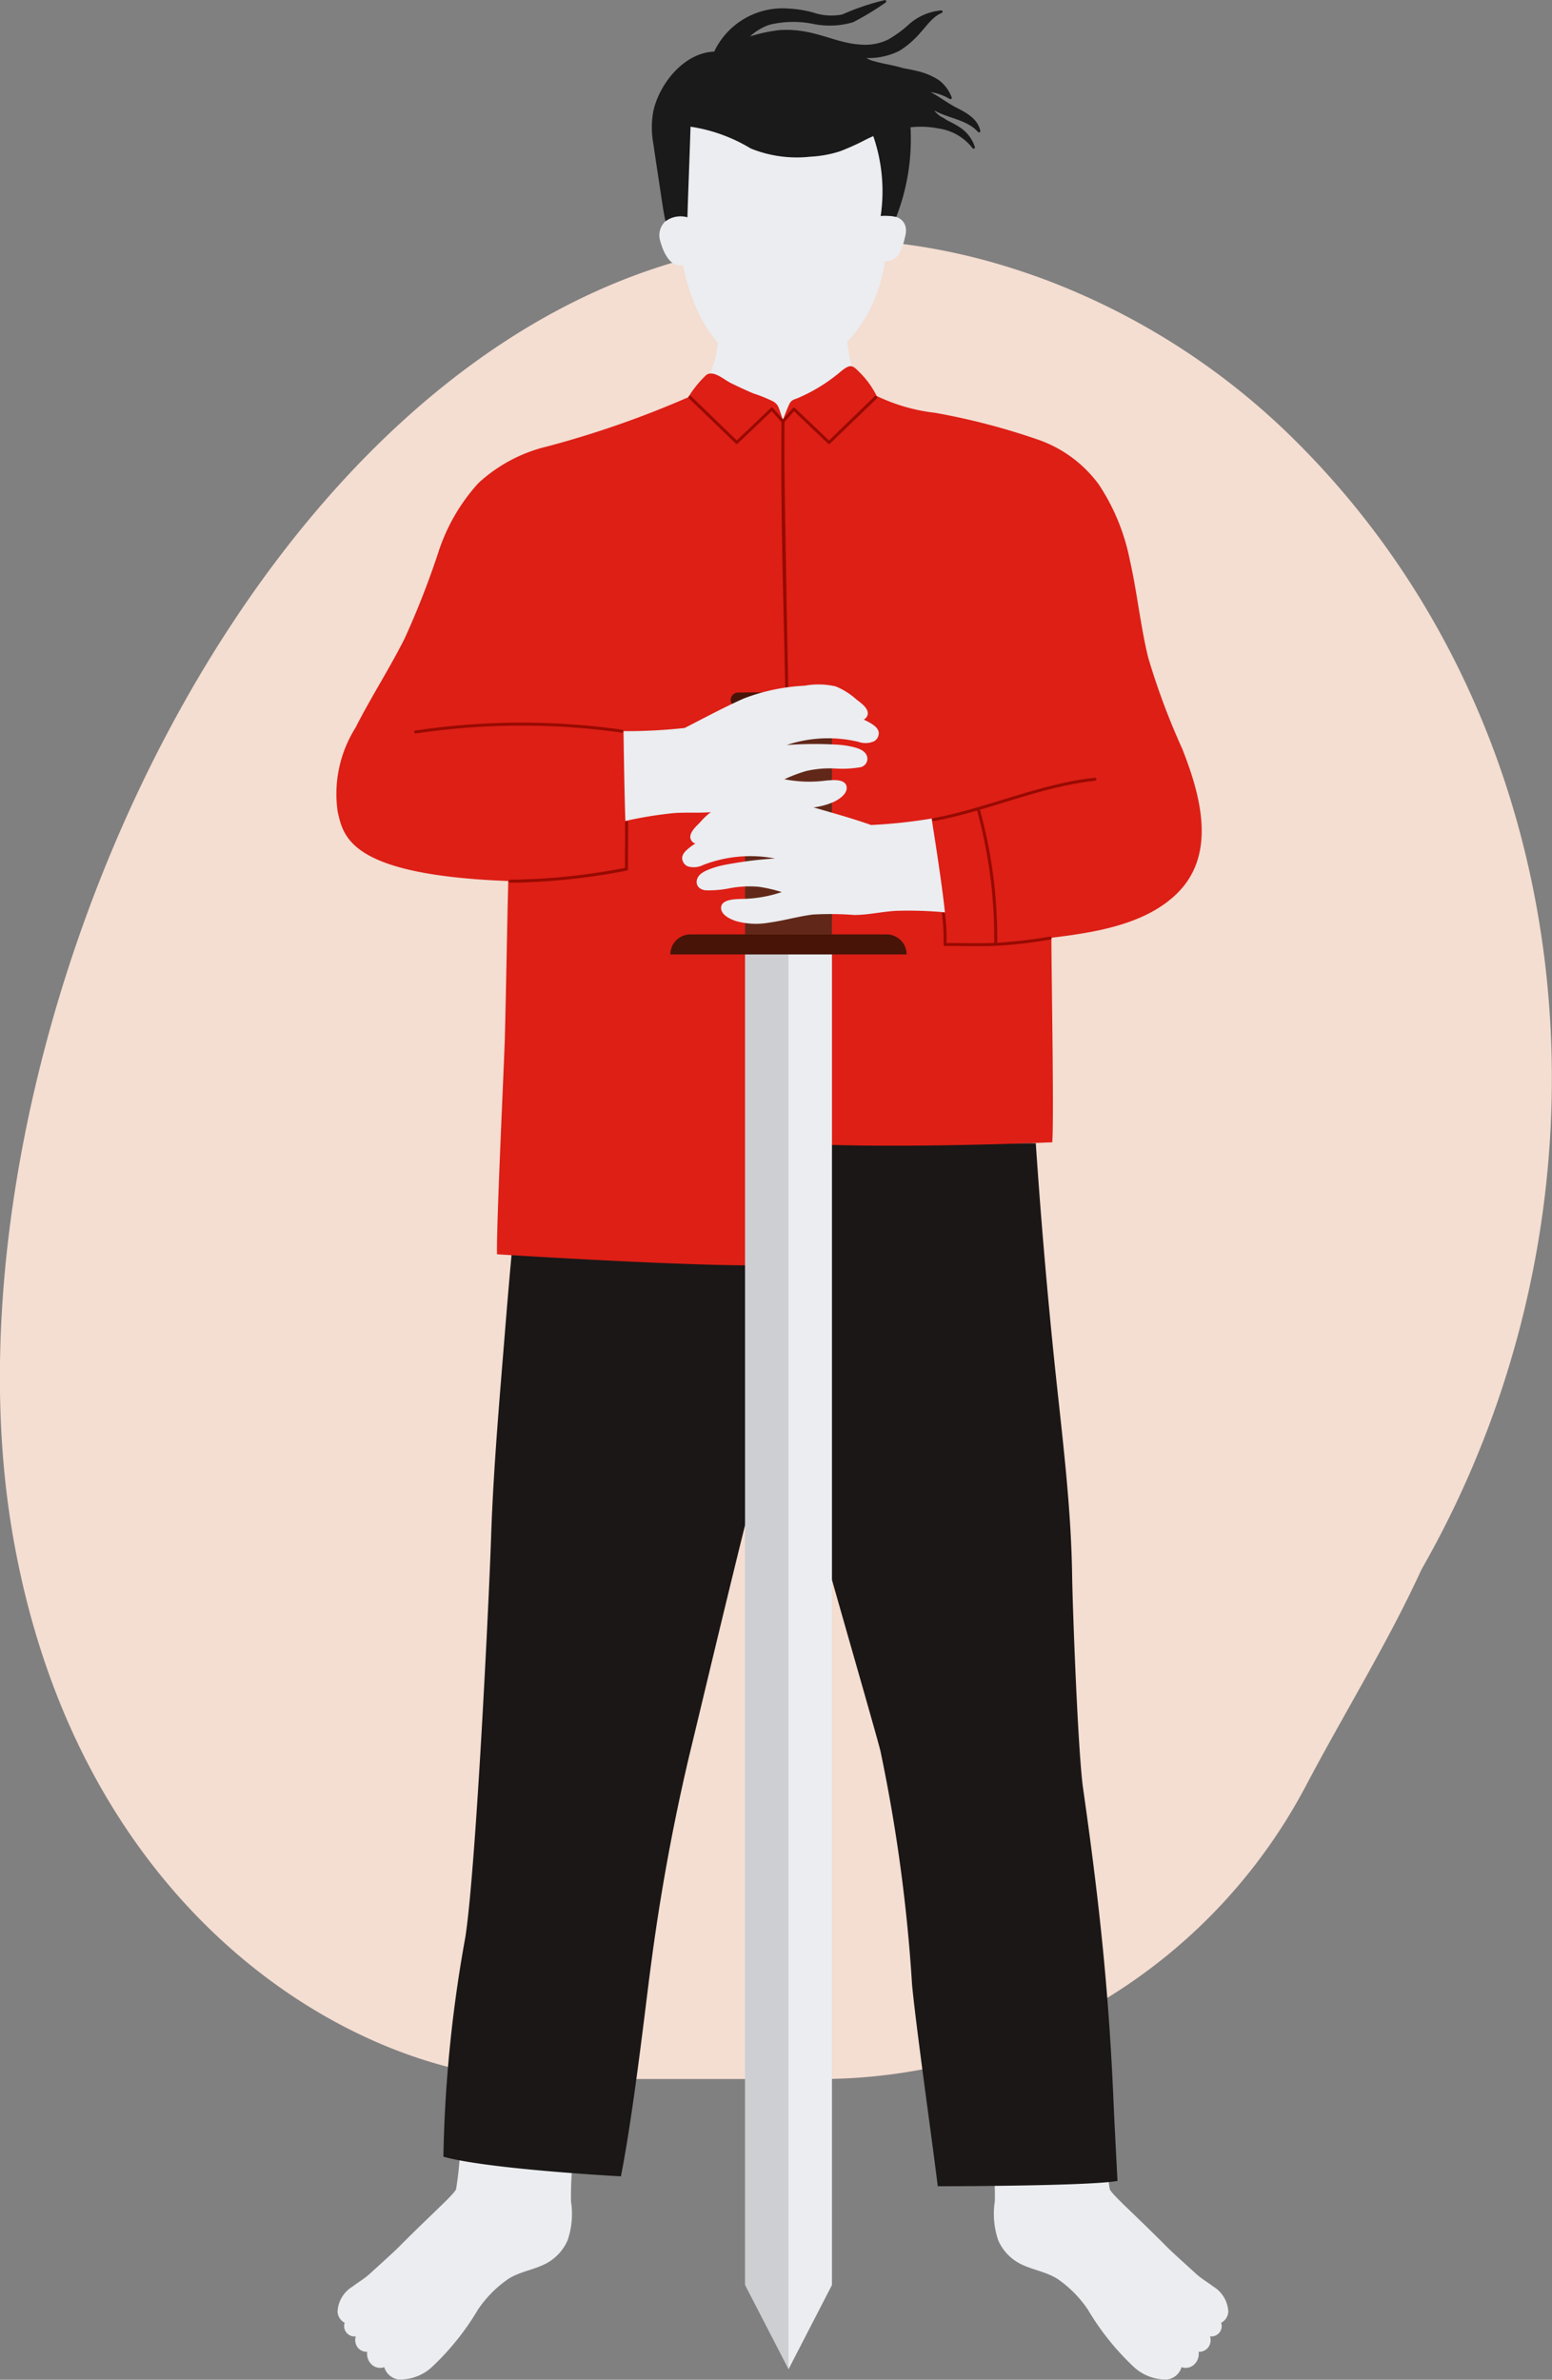
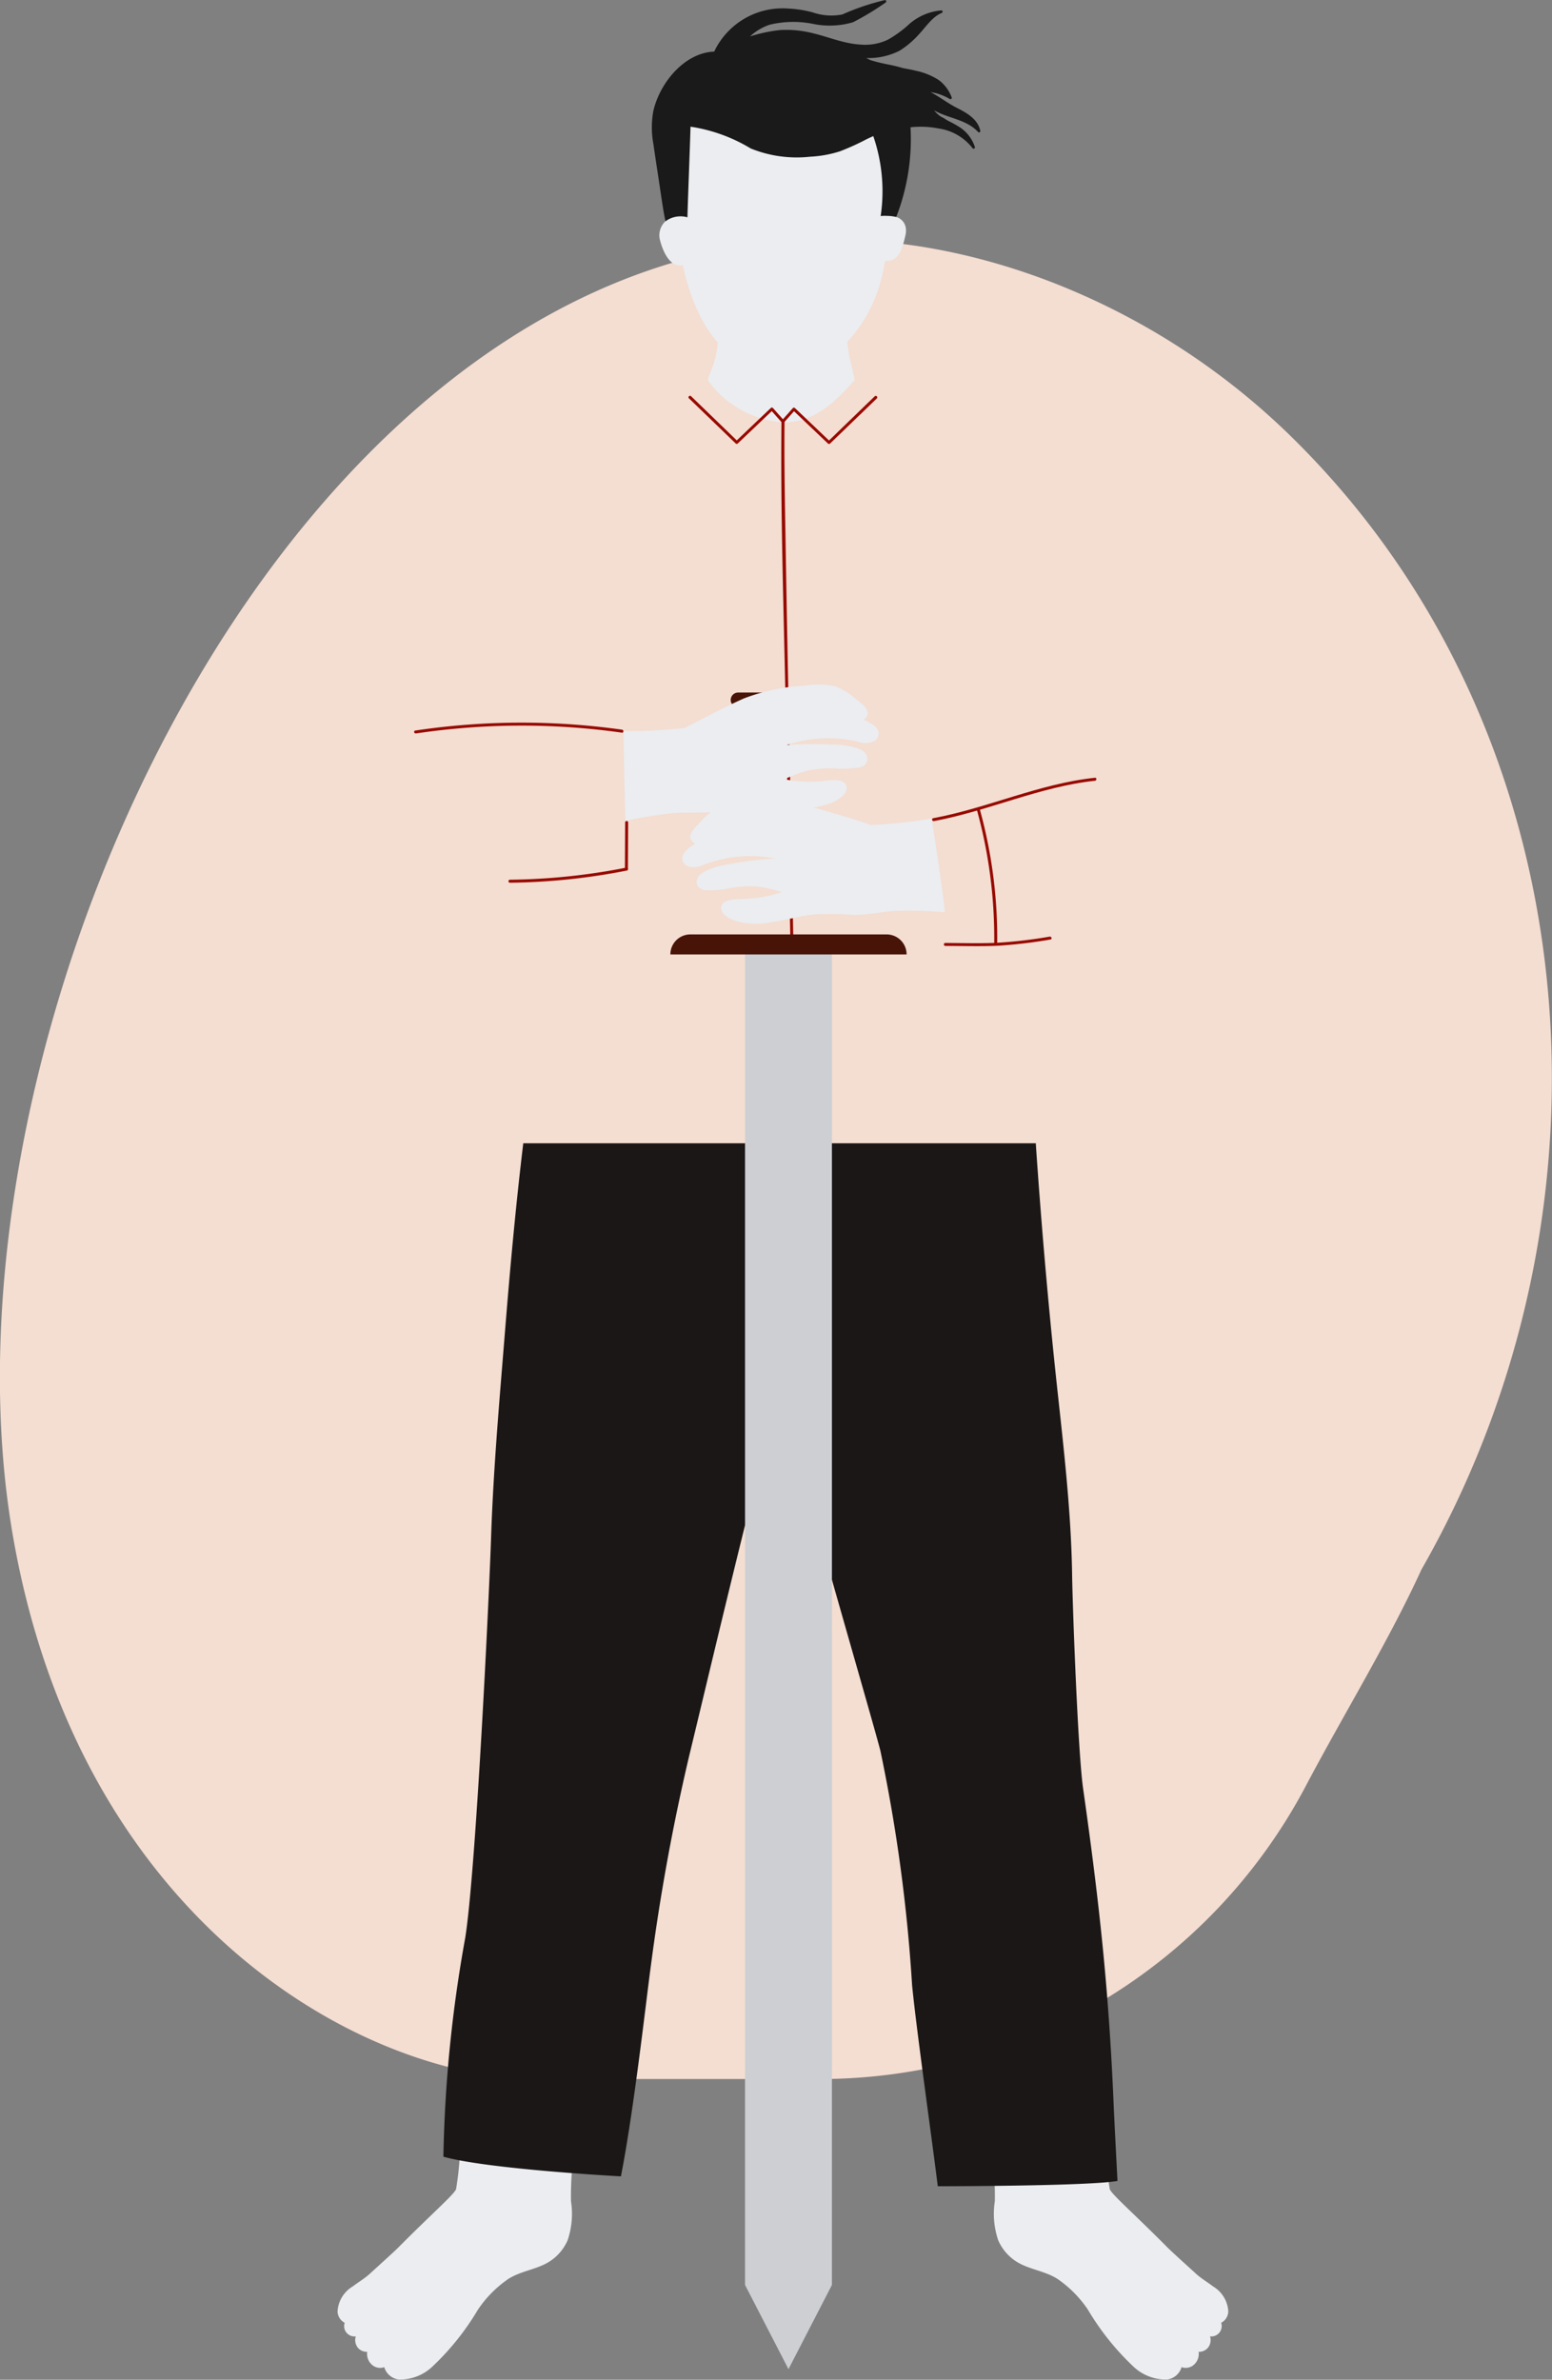
<svg xmlns="http://www.w3.org/2000/svg" width="78.981" height="121.081" viewBox="0 0 78.981 121.081">
  <rect x="0" y="0" width="78.981" height="121.081" fill="#808080" stroke="none" />
  <g id="グループ_87937" data-name="グループ 87937" transform="translate(0)">
    <path id="パス_93293" data-name="パス 93293" d="M183.374,1889.041H196.5a27.954,27.954,0,0,0,24.725-14.891c1.959-3.711,4.2-7.332,5.9-11.04,10.5-18.345,8.616-42.327-6.249-57.254a36.067,36.067,0,0,0-12.77-8.315c-33.4-12.622-57.529,34.7-52.716,63.571C158.815,1881.626,174.194,1889.654,183.374,1889.041Z" transform="translate(-154.783 -1783.261)" fill="#f4ddd1" />
    <g id="グループ_86304" data-name="グループ 86304" transform="translate(17.084 0)">
      <g id="グループ_86298" data-name="グループ 86298" transform="translate(0.091 107.594)">
        <path id="パス_93294" data-name="パス 93294" d="M180.945,1950.776a1.59,1.59,0,0,1,.771-1.267c.293-.223.613-.407.884-.658s1.184-1.068,1.45-1.337c1.726-1.739,2.721-2.587,2.923-2.939a15.637,15.637,0,0,0,.172-3.8s6.2,0,6.2,0a16.72,16.72,0,0,0-.52,4.4,4.164,4.164,0,0,1-.173,1.987,2.441,2.441,0,0,1-1.133,1.2c-.607.305-1.291.393-1.874.758a5.878,5.878,0,0,0-1.559,1.574,13.234,13.234,0,0,1-2.339,2.915,2.378,2.378,0,0,1-1.7.632.881.881,0,0,1-.726-.628.544.544,0,0,1-.082.027.646.646,0,0,1-.452-.078.734.734,0,0,1-.332-.726.6.6,0,0,1-.469-.2.63.63,0,0,1-.113-.588.525.525,0,0,1-.565-.69A.673.673,0,0,1,180.945,1950.776Z" transform="translate(-180.942 -1940.769)" fill="#ebedf0" />
      </g>
      <g id="グループ_86299" data-name="グループ 86299" transform="translate(33.016 107.594)">
        <path id="パス_93295" data-name="パス 93295" d="M243.5,1950.776a1.589,1.589,0,0,0-.772-1.267c-.292-.223-.613-.407-.884-.658s-1.184-1.068-1.45-1.337c-1.726-1.739-2.721-2.587-2.923-2.939a15.636,15.636,0,0,1-.172-3.8s-6.2,0-6.2,0a16.72,16.72,0,0,1,.52,4.4,4.164,4.164,0,0,0,.173,1.987,2.441,2.441,0,0,0,1.133,1.2c.607.305,1.291.393,1.874.758a5.878,5.878,0,0,1,1.559,1.574,13.233,13.233,0,0,0,2.339,2.915,2.377,2.377,0,0,0,1.7.632.879.879,0,0,0,.725-.628.577.577,0,0,0,.083.027.646.646,0,0,0,.452-.078.734.734,0,0,0,.332-.726.6.6,0,0,0,.469-.2.63.63,0,0,0,.113-.588.526.526,0,0,0,.565-.69A.673.673,0,0,0,243.5,1950.776Z" transform="translate(-231.092 -1940.769)" fill="#ebedf0" />
      </g>
      <path id="パス_93296" data-name="パス 93296" d="M223.255,1914.318q-.112-2.7-.325-5.385c-.281-3.559-.723-7.092-1.227-10.621-.258-1.807-.53-9.058-.558-10.864-.056-3.66-.536-7.292-.91-10.926q-.564-5.484-.936-10.988l0-.045H193.214c-.387,3.213-.678,6.437-.937,9.663-.277,3.451-.585,6.907-.7,10.37-.116,3.445-.785,17.052-1.315,20.386a69.028,69.028,0,0,0-1.113,11.143c2.289.641,9.034,1,9.034,1,.67-3.405,1.277-8.9,1.524-10.712a106.824,106.824,0,0,1,1.951-10.686c.831-3.412,3.7-15.622,4.644-18.493.758,3.229,4.661,16.575,5.085,18.232A82.835,82.835,0,0,1,213,1908.308c.218,2.268,1.032,7.983,1.308,10.246,0,0,7.627,0,9.146-.269C223.454,1918.286,223.291,1915.2,223.255,1914.318Z" transform="translate(-183.669 -1807.319)" fill="#1a1716" />
      <g id="グループ_86301" data-name="グループ 86301" transform="translate(16.087)">
        <path id="パス_93297" data-name="パス 93297" d="M216.738,1803.309h-6.579a5.833,5.833,0,0,1-.2,1.1l-.327.882a5.125,5.125,0,0,0,3.875,2.163c1.676,0,2.746-1.2,3.61-2.153l-.141-.66A8.081,8.081,0,0,1,216.738,1803.309Z" transform="translate(-206.793 -1785.962)" fill="#ebedf0" />
        <g id="グループ_86300" data-name="グループ 86300">
          <path id="パス_93298" data-name="パス 93298" d="M217.513,1789.811c-.037,0-.074,0-.111.008l.224-2.044c.267-3.553-2.717-5.265-5.6-5.2h0c-2.627.055-5.072,1.119-5.332,4.331a6.916,6.916,0,0,0,.045,1.441l.21,1.489c-.016,0-.031,0-.047,0a.974.974,0,0,0-1,1.154c.188.783.567,1.386,1.054,1.352l.124-.011c.7,3.312,2.46,5.553,5.221,5.489,1.958-.047,4.544-2.095,5.066-5.7a.522.522,0,0,0,.1,0c.626-.013.794-.663.944-1.322C218.547,1790.175,218.14,1789.8,217.513,1789.811Z" transform="translate(-205.502 -1778.838)" fill="#ebedf0" />
          <path id="パス_93299" data-name="パス 93299" d="M220.783,1782.349c-.446-.23-.848-.55-1.295-.777a2.739,2.739,0,0,1,.982.351c.046.027.123-.02.1-.076a1.96,1.96,0,0,0-.663-.89,3.46,3.46,0,0,0-1.173-.473c-.2-.052-.417-.091-.631-.129-.256-.077-.517-.137-.771-.188-.3-.06-.584-.126-.862-.21-.085-.036-.169-.073-.251-.118a3.511,3.511,0,0,0,1.7-.374,4.642,4.642,0,0,0,.976-.827c.345-.364.685-.9,1.162-1.091.066-.027.064-.133-.018-.132a2.845,2.845,0,0,0-1.727.783,5.906,5.906,0,0,1-.978.7,2.672,2.672,0,0,1-1.365.259c-1.4-.073-2.4-.853-4.156-.74a7.868,7.868,0,0,0-1.509.322,2.794,2.794,0,0,1,.995-.594,5.129,5.129,0,0,1,2.28-.03,4.194,4.194,0,0,0,1.975-.1,14.426,14.426,0,0,0,1.652-1,.068.068,0,0,0-.034-.125,12.025,12.025,0,0,0-2.165.73,2.876,2.876,0,0,1-1.5-.1,5.83,5.83,0,0,0-1.268-.2,3.854,3.854,0,0,0-3.753,2.18s0,.008,0,.012c-1.5.049-2.766,1.569-3.1,3.015a4.56,4.56,0,0,0,0,1.68c.092.651.194,1.3.291,1.949q.068.455.137.91c.026.173.121.811.192,1.077a1.281,1.281,0,0,1,1.113-.2c.048-1.6.11-3.01.158-4.611a8.3,8.3,0,0,1,3.065,1.109,6.243,6.243,0,0,0,3.025.418,5.9,5.9,0,0,0,1.513-.274,12.283,12.283,0,0,0,1.356-.616c.113-.054.227-.106.341-.158a8.616,8.616,0,0,1,.376,4.067,2.572,2.572,0,0,1,.793.047,10.931,10.931,0,0,0,.726-4.563,4.732,4.732,0,0,1,1.424.06,2.662,2.662,0,0,1,1.73,1,.068.068,0,0,0,.123-.052,1.9,1.9,0,0,0-.873-1.071c-.171-.11-.374-.205-.572-.311a1.617,1.617,0,0,0-.2-.125l-.049-.022a1.46,1.46,0,0,1-.382-.339l0,0c.721.411,1.656.461,2.238,1.1.047.052.126,0,.112-.065C221.885,1782.917,221.3,1782.614,220.783,1782.349Z" transform="translate(-205.307 -1776.886)" fill="#1a1a1a" />
        </g>
      </g>
-       <path id="パス_93300" data-name="パス 93300" d="M223.887,1824.738a36.047,36.047,0,0,1-1.736-4.648c-.4-1.641-.563-3.335-.939-4.982a10.665,10.665,0,0,0-1.576-3.828,6.452,6.452,0,0,0-3.134-2.294,34.542,34.542,0,0,0-5.2-1.351,9.272,9.272,0,0,1-2.967-.855,4.559,4.559,0,0,0-.909-1.241c-.119-.114-.251-.272-.42-.276-.236,0-.551.334-.738.466a8.479,8.479,0,0,1-2,1.179c-.2.069-.292.1-.387.3-.113.246-.208.5-.319.782-.1-.25-.136-.455-.255-.7a.618.618,0,0,0-.273-.249,7.259,7.259,0,0,0-.977-.392q-.587-.251-1.16-.535c-.335-.166-.875-.67-1.238-.4a5.56,5.56,0,0,0-.915,1.131,49.974,49.974,0,0,1-7.164,2.5,7.826,7.826,0,0,0-3.523,1.876,9.636,9.636,0,0,0-2.035,3.53,43.24,43.24,0,0,1-1.712,4.371c-.778,1.546-1.716,2.994-2.5,4.538a6.329,6.329,0,0,0-.906,4.269c.294,1.279.6,3.221,8.682,3.53-.06,2.3-.112,5.6-.172,7.9-.036,1.381-.442,9.672-.4,11.091,0,0,13.565.867,15.075.452,0,0-.063-5.721-.053-6.1,5.089.305,13.234-.051,13.234-.051.091-1.338-.041-8.464-.045-10.406,2.017-.247,4.453-.605,6.089-1.978C225.679,1830.406,224.916,1827.342,223.887,1824.738Z" transform="translate(-180.804 -1786.632)" fill="#dd1f16" />
-       <path id="パス_93301" data-name="パス 93301" d="M227.8,1847.667a10.5,10.5,0,0,1,.08,1.56.076.076,0,0,0,.152,0,10.414,10.414,0,0,0-.08-1.56c-.012-.1-.165-.1-.152,0Z" transform="translate(-196.946 -1801.172)" fill="#970a00" />
      <path id="パス_93302" data-name="パス 93302" d="M228.006,1849.945c.9,0,1.8.031,2.7-.011a24.626,24.626,0,0,0,2.659-.316c.1-.015.056-.162-.041-.147a23.706,23.706,0,0,1-2.721.315c-.863.035-1.73.012-2.594.006a.077.077,0,0,0,0,.153Z" transform="translate(-196.991 -1801.816)" fill="#970a00" />
      <path id="パス_93303" data-name="パス 93303" d="M227.128,1839.365c2.773-.516,5.372-1.75,8.19-2.052.1-.01.1-.163,0-.153-2.832.3-5.444,1.539-8.23,2.058-.1.018-.056.165.04.147Z" transform="translate(-196.682 -1797.588)" fill="#970a00" />
      <path id="パス_93304" data-name="パス 93304" d="M230.51,1839.624a24.511,24.511,0,0,1,.878,6.749.076.076,0,0,0,.152,0,24.617,24.617,0,0,0-.884-6.788.076.076,0,0,0-.147.04Z" transform="translate(-197.876 -1798.402)" fill="#970a00" />
      <path id="パス_93305" data-name="パス 93305" d="M203.234,1840.576l-.012,2.381a.077.077,0,0,0,.153,0q.006-1.191.012-2.381a.077.077,0,0,0-.153,0Z" transform="translate(-188.504 -1798.737)" fill="#970a00" />
      <path id="パス_93306" data-name="パス 93306" d="M200.175,1844.127a32.1,32.1,0,0,1-5.914.614.077.077,0,0,0,0,.153,32.354,32.354,0,0,0,5.954-.619c.1-.018.056-.166-.04-.148Z" transform="translate(-185.401 -1799.981)" fill="#970a00" />
      <path id="パス_93307" data-name="パス 93307" d="M197.459,1833.244a36.642,36.642,0,0,0-10.518.045c-.1.019-.055.166.041.147a36.5,36.5,0,0,1,10.477-.039c.1.009.1-.144,0-.152Z" transform="translate(-182.893 -1796.119)" fill="#970a00" />
-       <path id="パス_93308" data-name="パス 93308" d="M215.352,1809.481c-.053,4.658.106,9.323.2,13.979.117,5.819.251,11.639.333,17.458.024,1.746.09,3.506.013,5.251,0,.1.148.1.152,0,.065-1.47.016-2.95,0-4.42-.033-2.638-.083-5.275-.135-7.912-.116-5.974-.252-11.946-.35-17.92-.035-2.144-.083-4.291-.058-6.436a.076.076,0,0,0-.152,0Z" transform="translate(-192.666 -1788.056)" fill="#970a00" />
+       <path id="パス_93308" data-name="パス 93308" d="M215.352,1809.481c-.053,4.658.106,9.323.2,13.979.117,5.819.251,11.639.333,17.458.024,1.746.09,3.506.013,5.251,0,.1.148.1.152,0,.065-1.47.016-2.95,0-4.42-.033-2.638-.083-5.275-.135-7.912-.116-5.974-.252-11.946-.35-17.92-.035-2.144-.083-4.291-.058-6.436a.076.076,0,0,0-.152,0" transform="translate(-192.666 -1788.056)" fill="#970a00" />
      <path id="パス_93309" data-name="パス 93309" d="M215.482,1808.924l.561-.632h-.108l1.787,1.7a.077.077,0,0,0,.108,0l2.379-2.295c.071-.068-.037-.176-.108-.108l-2.379,2.3h.108l-1.787-1.7a.077.077,0,0,0-.108,0l-.561.632c-.065.073.043.182.108.108Z" transform="translate(-192.671 -1787.425)" fill="#970a00" />
      <path id="パス_93310" data-name="パス 93310" d="M213.008,1808.816l-.561-.632a.078.078,0,0,0-.108,0l-1.787,1.7h.108l-2.379-2.3c-.071-.068-.179.04-.108.108l2.378,2.295a.078.078,0,0,0,.108,0l1.787-1.7h-.108l.561.632c.065.073.173-.035.108-.108Z" transform="translate(-190.197 -1787.425)" fill="#970a00" />
      <path id="パス_93311" data-name="パス 93311" d="M215.259,1880.768q-.073-2.679-.147-5.357a.082.082,0,0,0-.164,0q.074,2.679.147,5.357c0,.1.167.106.164,0Z" transform="translate(-192.531 -1810.699)" />
      <g id="グループ_86302" data-name="グループ 86302" transform="translate(17.031 35.237)">
        <path id="パス_93312" data-name="パス 93312" d="M212.533,1850.711v67.79l2.211,4.284,2.211-4.284v-67.79Z" transform="translate(-208.733 -1837.48)" fill="#cdcfd3" />
-         <path id="パス_93313" data-name="パス 93313" d="M215.9,1850.711v72.074l2.211-4.284v-67.79Z" transform="translate(-209.89 -1837.48)" fill="#ebedf0" />
        <path id="パス_93314" data-name="パス 93314" d="M218.767,1850.32H206.745a1.018,1.018,0,0,1,1.018-1.018h9.986a1.018,1.018,0,0,1,1.018,1.018Z" transform="translate(-206.745 -1836.996)" fill="#471407" />
-         <rect id="長方形_29550" data-name="長方形 29550" width="4.422" height="12.306" transform="translate(3.8)" fill="#612819" />
        <path id="パス_93315" data-name="パス 93315" d="M216.925,1831.312H211.8a.377.377,0,0,1-.377-.377h0a.377.377,0,0,1,.377-.377h5.126a.377.377,0,0,1,.377.377h0A.377.377,0,0,1,216.925,1831.312Z" transform="translate(-208.352 -1830.558)" fill="#471407" />
      </g>
      <g id="グループ_86303" data-name="グループ 86303" transform="translate(14.649 34.825)">
        <path id="パス_93316" data-name="パス 93316" d="M215.614,1831.858a3.016,3.016,0,0,0-.279-.141.366.366,0,0,0,.208-.287c.033-.314-.389-.585-.591-.749a3.639,3.639,0,0,0-1.037-.651,3.928,3.928,0,0,0-1.582-.037,9.976,9.976,0,0,0-3.1.651c-1.02.456-2.011.991-3.008,1.5a26.89,26.89,0,0,1-3.111.161s.04,3.095.095,4.571a20.268,20.268,0,0,1,2.457-.4c.712-.056,1.43.022,2.138-.076a15.879,15.879,0,0,1,2.088-.3c.758,0,1.51.114,2.268.112a3.759,3.759,0,0,0,1.661-.31c.273-.135.728-.424.639-.8-.1-.4-.777-.3-1.058-.28a6.584,6.584,0,0,1-2.1-.069,7.785,7.785,0,0,1,1.108-.419,5.384,5.384,0,0,1,1.487-.127,5.379,5.379,0,0,0,1.228-.059.443.443,0,0,0,.395-.507c-.069-.342-.441-.46-.736-.532a4.51,4.51,0,0,0-.886-.12,19.687,19.687,0,0,0-2.48.023,6.633,6.633,0,0,1,3.645-.164,1.087,1.087,0,0,0,.792-.023.471.471,0,0,0,.245-.462C216.061,1832.117,215.807,1831.969,215.614,1831.858Z" transform="translate(-203.116 -1829.93)" fill="#ebedf0" />
        <path id="パス_93317" data-name="パス 93317" d="M207.657,1841.886a.471.471,0,0,0,.3.425,1.086,1.086,0,0,0,.788-.082,6.631,6.631,0,0,1,3.635-.323,19.69,19.69,0,0,0-2.461.307,4.534,4.534,0,0,0-.863.236c-.283.111-.636.277-.659.625-.018.276.209.426.458.451a5.4,5.4,0,0,0,1.226-.106,5.394,5.394,0,0,1,1.49-.072,7.752,7.752,0,0,1,1.154.267,6.586,6.586,0,0,1-2.073.349c-.28.015-.969.01-1.011.417-.039.381.451.607.74.705a3.765,3.765,0,0,0,1.687.086c.751-.1,1.481-.316,2.233-.413a15.788,15.788,0,0,1,2.109.022c.716,0,1.417-.17,2.13-.21a20.3,20.3,0,0,1,2.488.075c-.142-1.47-.675-4.772-.675-4.772a26.5,26.5,0,0,1-3.079.329c-1.055-.371-1.974-.615-3.046-.931a10,10,0,0,0-3.156-.234,3.924,3.924,0,0,0-1.563.248,3.62,3.62,0,0,0-.941.783c-.179.189-.561.513-.486.821a.366.366,0,0,0,.245.256,3.081,3.081,0,0,0-.258.177C207.9,1841.459,207.664,1841.641,207.657,1841.886Z" transform="translate(-204.676 -1833.051)" fill="#ebedf0" />
      </g>
    </g>
  </g>
</svg>